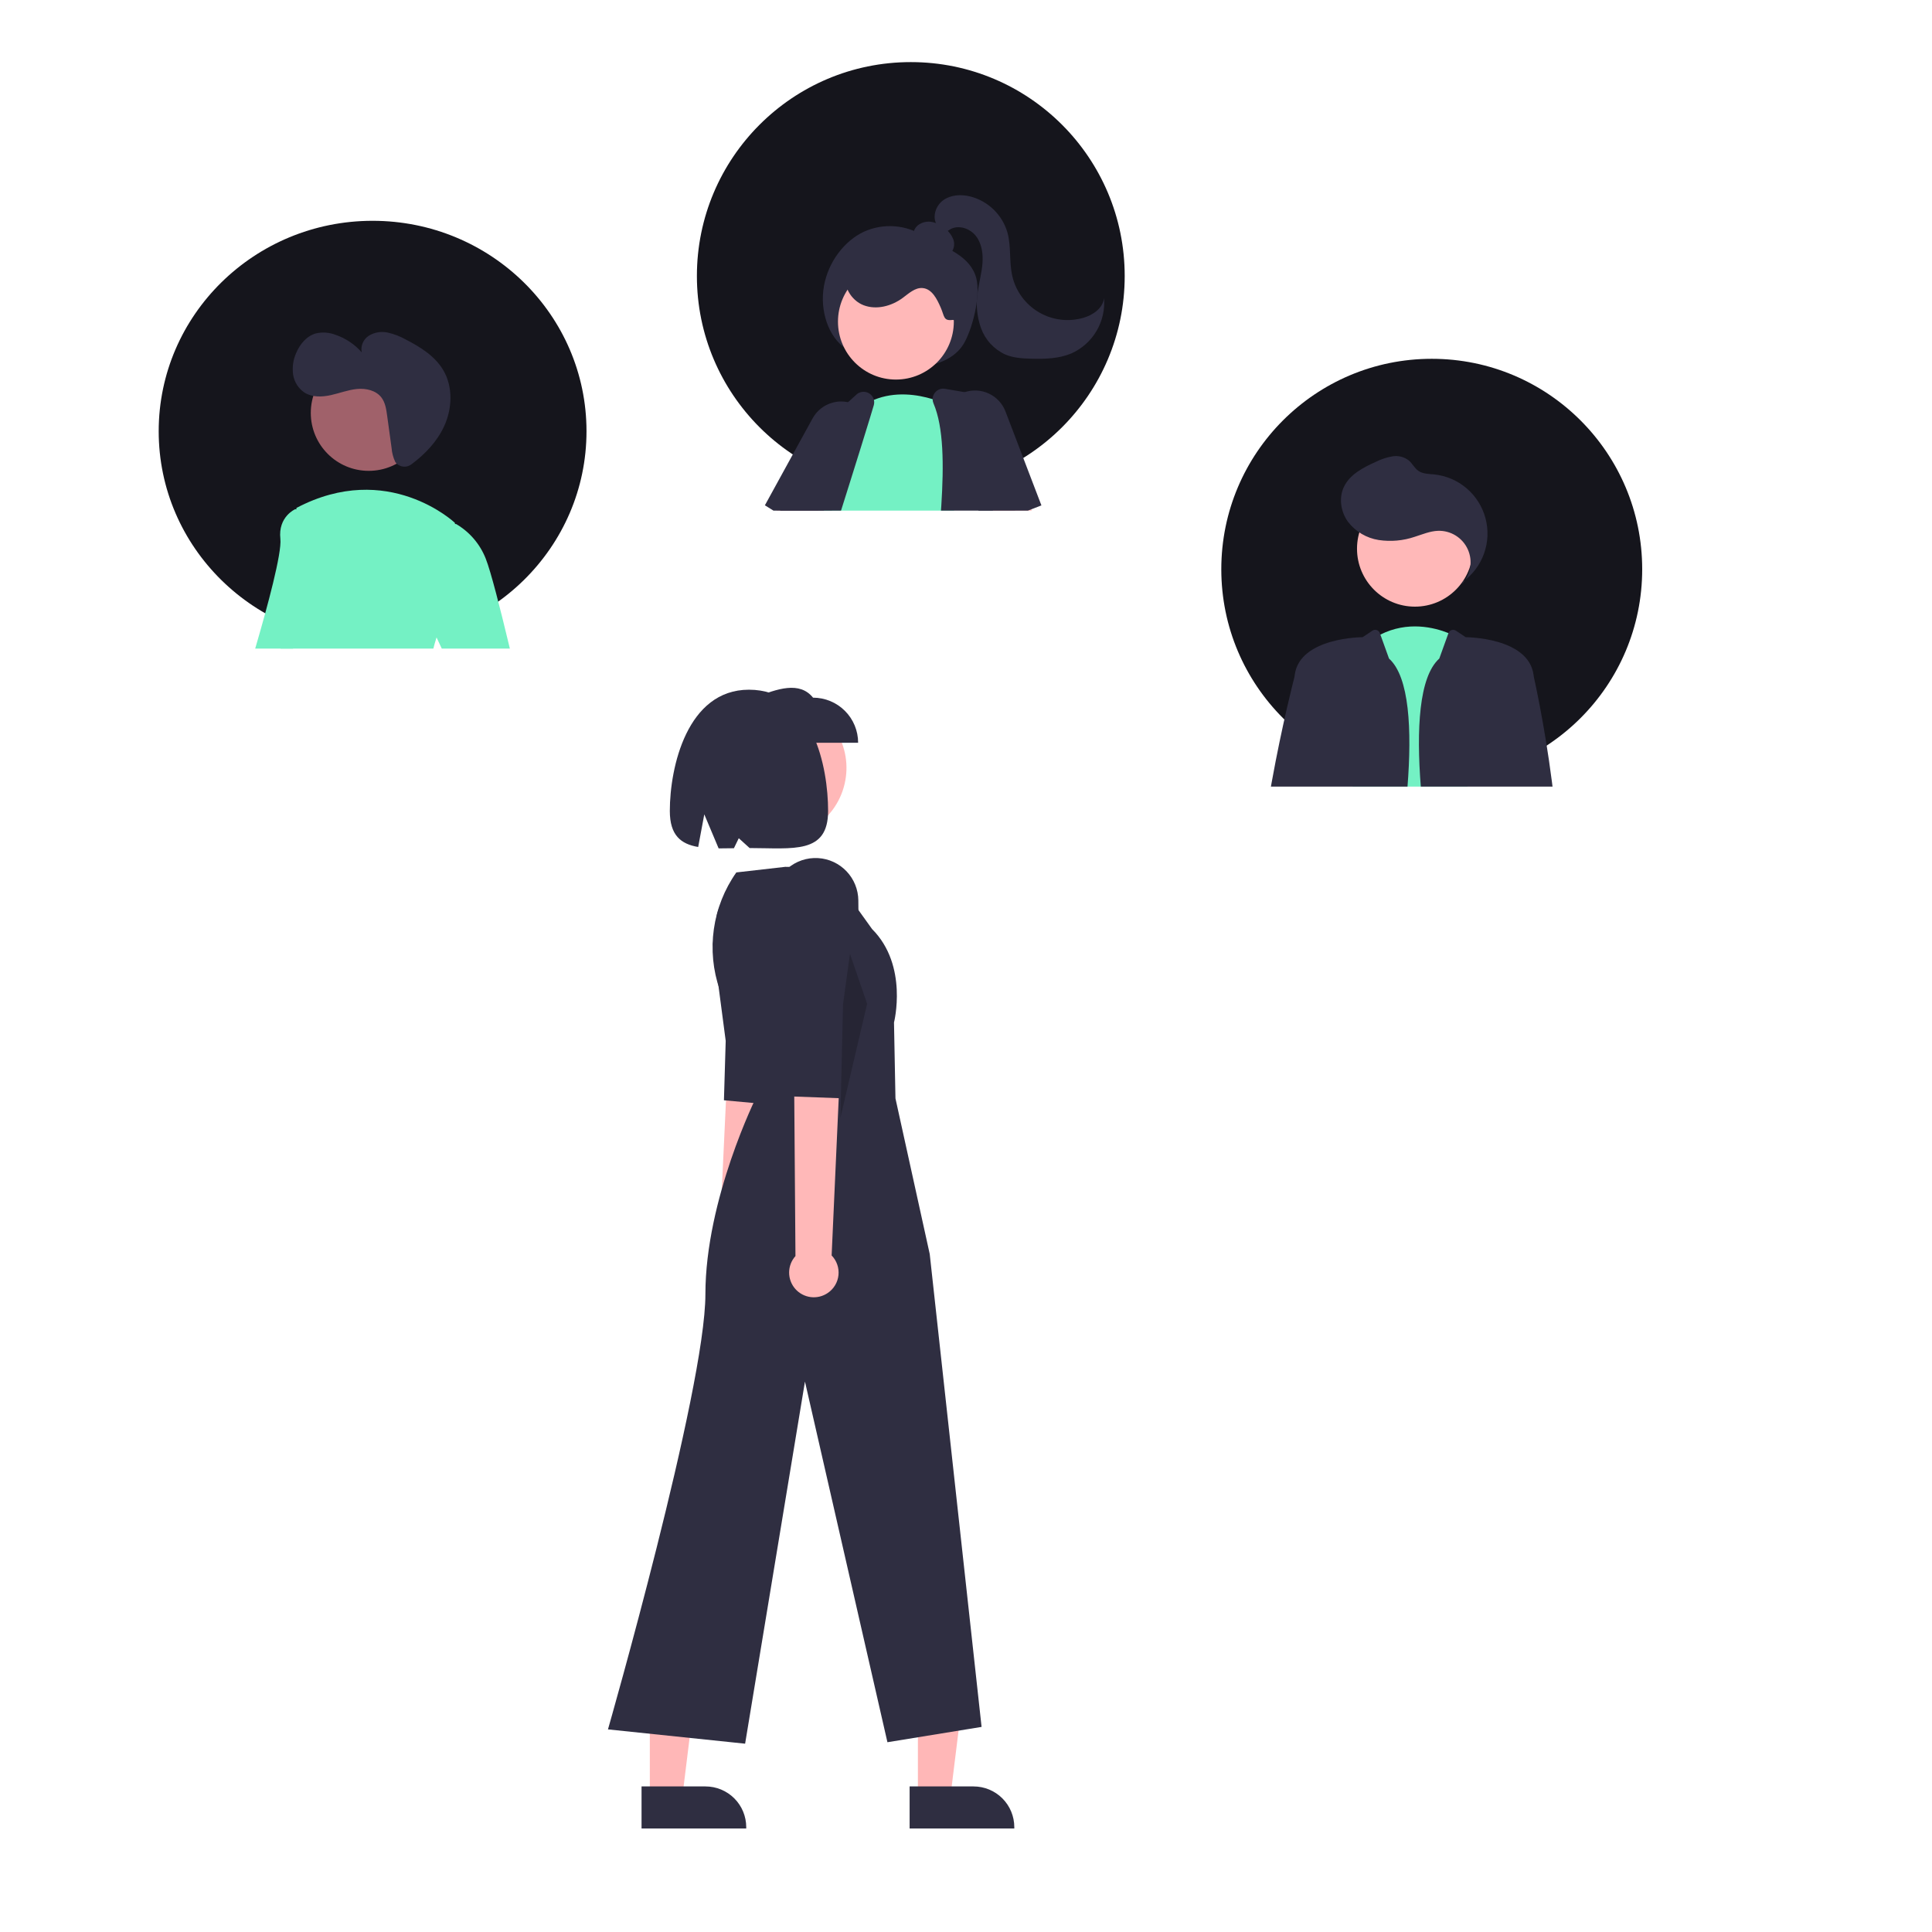
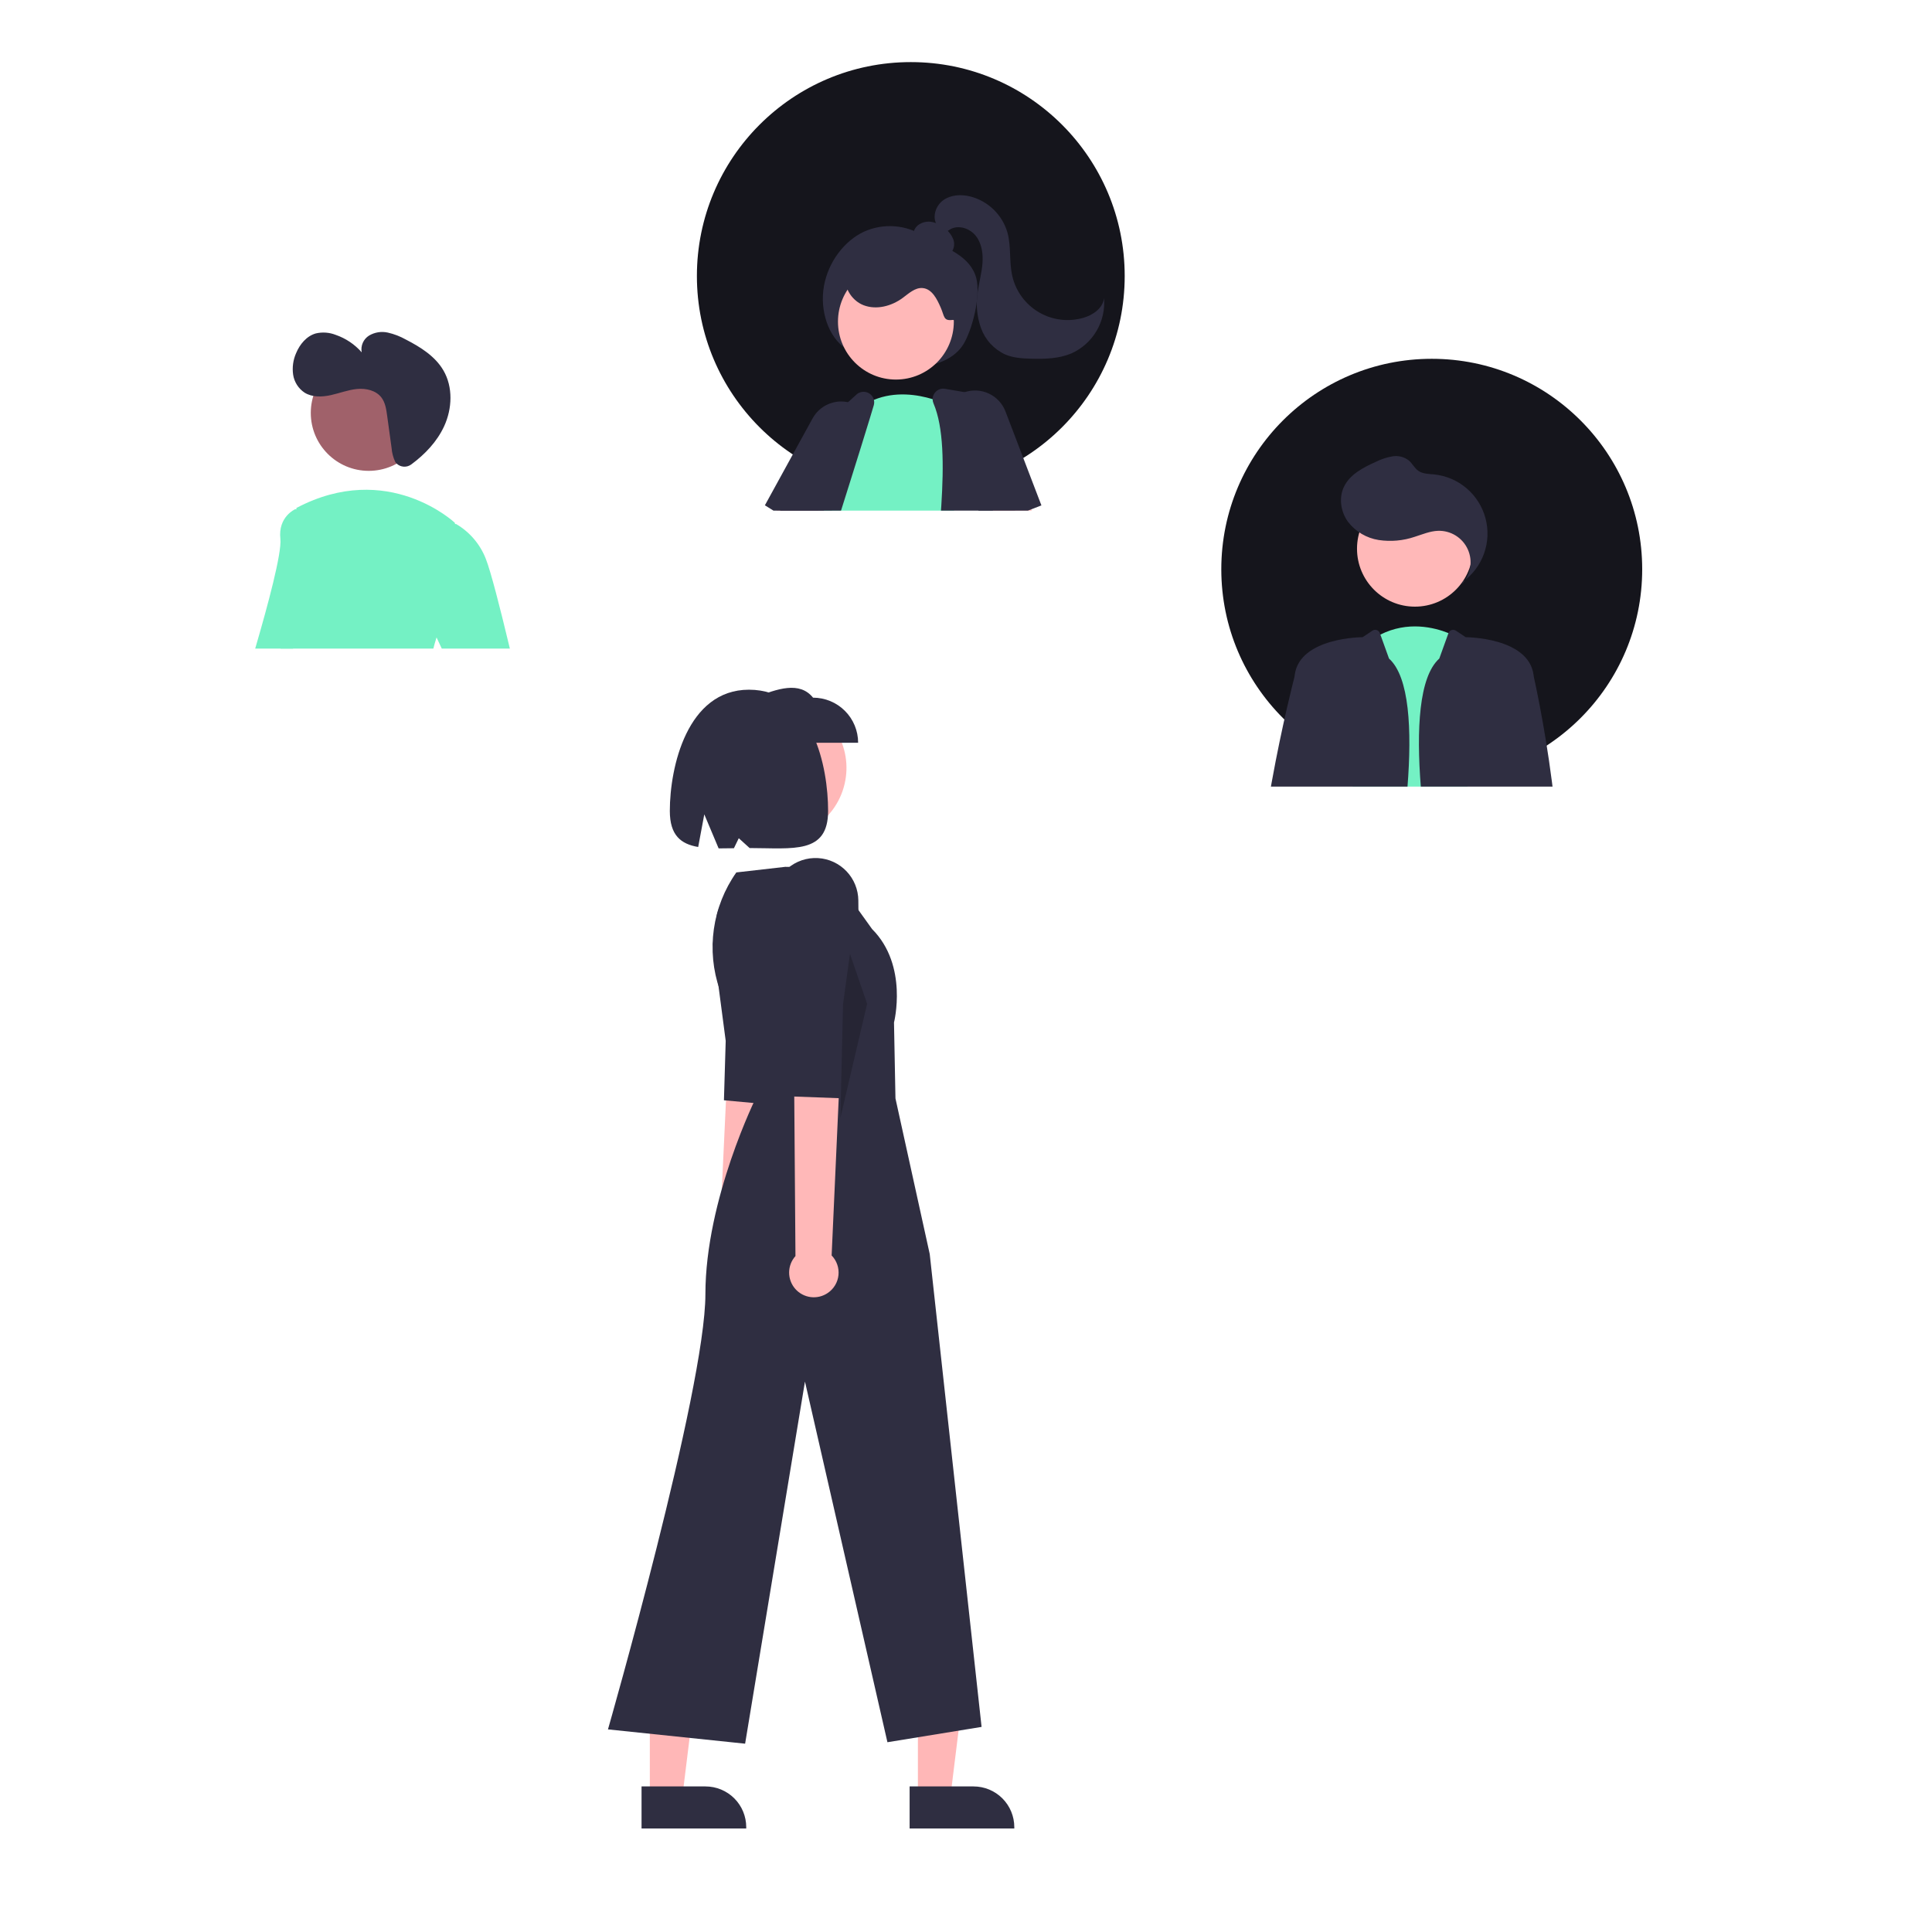
<svg xmlns="http://www.w3.org/2000/svg" width="280" height="280" viewBox="0 0 280 280" fill="none">
  <circle cx="132" cy="40" r="31" fill="#15151C" />
  <path d="M122.611 50.541C120.054 48.877 118.782 45.009 119.409 41.472C120.035 37.935 122.394 34.888 125.222 33.574C126.598 32.954 128.106 32.686 129.611 32.793C131.117 32.9 132.572 33.379 133.846 34.187C136.439 35.773 140.107 36.642 141.338 39.815C142.285 42.253 141.085 47.204 139.811 49.572C138.71 51.619 136.618 52.555 134.652 52.962C132.478 53.405 130.233 53.377 128.071 52.878C125.909 52.379 123.878 51.421 122.118 50.07L122.611 50.541Z" fill="#2F2E41" />
  <path d="M121.277 69.327L119.233 72.851L118.963 73.316L118.57 74H112.544L112.951 73.316L114.004 71.542L116.458 67.399L119.237 68.51L121.277 69.327Z" fill="#FFB8B8" />
  <path d="M112.092 74L110.991 73.316L110.854 73.231L117.763 60.642C118.06 60.097 118.462 59.616 118.946 59.228C119.43 58.839 119.986 58.551 120.583 58.379C121.335 58.155 122.133 58.125 122.9 58.293C123.348 58.388 123.779 58.549 124.179 58.772C124.343 58.862 124.502 58.963 124.654 59.073C125.238 59.482 125.718 60.023 126.055 60.652C126.457 61.388 126.655 62.218 126.63 63.056C126.604 63.894 126.357 64.71 125.912 65.42L123.249 69.676L120.972 73.316L120.545 74H112.092V74Z" fill="#2F2E41" />
  <path d="M129.841 55.009C134.477 55.009 138.236 51.25 138.236 46.613C138.236 41.977 134.477 38.218 129.841 38.218C125.204 38.218 121.445 41.977 121.445 46.613C121.445 51.25 125.204 55.009 129.841 55.009Z" fill="#FFB8B8" />
-   <path d="M138.269 74H119.397L119.483 73.757C119.435 73.61 119.39 73.463 119.349 73.316C119.305 73.162 119.267 73.005 119.233 72.851C118.926 71.421 118.928 69.941 119.236 68.51C120.279 63.39 124.439 59.23 124.439 59.23C124.511 59.175 124.582 59.124 124.654 59.073C125.273 58.62 125.945 58.243 126.654 57.952C129.744 56.67 132.984 57.186 135.162 57.849C135.92 58.078 136.661 58.36 137.38 58.693C137.633 58.813 137.77 58.888 137.77 58.888L137.985 65.454L138.245 73.316L138.269 74Z" fill="#74F1C4" />
+   <path d="M138.269 74H119.397L119.483 73.757C119.435 73.61 119.39 73.463 119.349 73.316C119.305 73.162 119.267 73.005 119.233 72.851C118.926 71.421 118.928 69.941 119.236 68.51C120.279 63.39 124.439 59.23 124.439 59.23C124.511 59.175 124.582 59.124 124.654 59.073C125.273 58.62 125.945 58.243 126.654 57.952C129.744 56.67 132.984 57.186 135.162 57.849C135.92 58.078 136.661 58.36 137.38 58.693C137.633 58.813 137.77 58.888 137.77 58.888L137.985 65.454L138.245 73.316L138.269 74" fill="#74F1C4" />
  <path d="M146.999 73.316L145.557 65.981L144.101 58.584C144.04 58.278 143.888 57.998 143.666 57.781C143.443 57.563 143.16 57.417 142.853 57.364L139.804 56.837L136.967 56.348C136.693 56.299 136.411 56.326 136.152 56.425C135.892 56.524 135.665 56.693 135.494 56.912C135.281 57.178 135.164 57.508 135.162 57.849C135.162 58.059 135.205 58.268 135.289 58.461C136.769 61.913 136.796 67.379 136.42 73.316C136.403 73.542 136.389 73.771 136.372 74H147.136L146.999 73.316Z" fill="#2F2E41" />
  <path d="M126.654 57.952C126.592 57.703 126.468 57.474 126.294 57.284C126.121 57.095 125.903 56.952 125.661 56.868C125.419 56.784 125.159 56.762 124.906 56.803C124.653 56.844 124.414 56.947 124.21 57.104L122.901 58.293L117.541 63.175C117.374 63.324 117.243 63.51 117.158 63.718C116.553 65.164 115.374 68.018 114.003 71.542C113.781 72.116 113.552 72.708 113.317 73.316C113.234 73.542 113.146 73.771 113.057 74H121.889C121.961 73.771 122.033 73.542 122.105 73.316C122.498 72.075 122.881 70.859 123.25 69.676C124.33 66.241 125.304 63.12 126.056 60.652C126.265 59.968 126.455 59.337 126.627 58.758C126.707 58.496 126.717 58.218 126.654 57.952V57.952Z" fill="#2F2E41" />
  <path d="M148.981 74H149.552L149.473 73.809L149.265 73.316L146.048 65.684L145.556 65.981L141.604 68.37L143.631 73.316L143.912 74H147.135H148.981Z" fill="#FFB8B8" />
  <path d="M145.721 59.63C145.286 58.491 144.427 57.564 143.324 57.044C142.221 56.523 140.96 56.449 139.804 56.837C139.656 56.886 139.511 56.943 139.37 57.008C138.56 57.369 137.87 57.954 137.38 58.693C137.181 58.989 137.017 59.306 136.892 59.64C136.67 60.22 136.565 60.837 136.583 61.457C136.601 62.077 136.742 62.688 136.998 63.253L137.985 65.454L141.52 73.316L141.827 74H148.982L149.474 73.809L150.752 73.316L150.93 73.248L145.721 59.63Z" fill="#2F2E41" />
  <path d="M136.435 36.971C136.728 37.059 137.041 37.048 137.327 36.939C137.612 36.831 137.854 36.632 138.015 36.372C138.167 36.107 138.257 35.811 138.277 35.506C138.297 35.201 138.247 34.896 138.131 34.614C137.892 34.05 137.517 33.555 137.038 33.173C136.495 32.681 135.833 32.339 135.118 32.179C134.761 32.102 134.391 32.103 134.034 32.181C133.677 32.26 133.341 32.414 133.049 32.634C132.762 32.861 132.55 33.168 132.439 33.516C132.327 33.865 132.323 34.239 132.425 34.59C132.642 35.22 133.231 35.642 133.819 35.957C134.986 36.58 136.272 36.946 137.592 37.03L136.435 36.971Z" fill="#2F2E41" />
  <path d="M138.068 46.363C136.718 46.549 136.891 45.862 136.351 44.611C135.81 43.361 135.086 41.876 133.73 41.749C132.618 41.645 131.702 42.534 130.801 43.194C129.196 44.37 127.033 44.946 125.172 44.24C123.311 43.535 122.018 41.317 122.724 39.456C122.944 38.943 123.267 38.479 123.673 38.096C124.079 37.712 124.56 37.415 125.085 37.224C126.139 36.85 127.258 36.694 128.374 36.768C130.856 36.847 133.291 37.47 135.506 38.593C137.034 39.37 138.523 40.481 139.102 42.095C139.682 43.709 140.064 45.976 138.406 46.413L138.068 46.363Z" fill="#2F2E41" />
  <path d="M135.745 32.533C135.078 31.372 135.629 29.778 136.72 29.002C137.812 28.227 139.276 28.15 140.579 28.462C141.867 28.786 143.047 29.444 144.001 30.368C144.955 31.293 145.649 32.452 146.014 33.729C146.567 35.76 146.238 37.941 146.706 39.993C146.956 41.087 147.426 42.118 148.09 43.023C148.753 43.928 149.594 44.688 150.562 45.256C151.53 45.824 152.603 46.187 153.717 46.324C154.83 46.461 155.96 46.368 157.037 46.052C158.439 45.641 159.864 44.639 160.002 43.185C160.147 44.855 159.766 46.53 158.912 47.973C158.059 49.416 156.775 50.557 155.241 51.234C153.434 51.988 151.419 52.037 149.462 51.987C148.187 51.954 146.883 51.877 145.707 51.384C144.893 51.013 144.161 50.483 143.554 49.825C142.948 49.167 142.479 48.395 142.174 47.554C141.575 45.863 141.414 44.048 141.704 42.278C141.897 40.901 142.28 39.552 142.387 38.165C142.494 36.779 142.291 35.299 141.436 34.202C140.582 33.106 138.949 32.545 137.734 33.221C137.246 33.493 136.852 33.937 136.321 34.112C135.791 34.287 135.039 33.979 135.087 33.422L135.745 32.533Z" fill="#2F2E41" />
  <circle cx="207.5" cy="82.5" r="30.5" fill="#15151C" />
  <path d="M196.035 114L196.1 113.316L198.028 93.258C198.66 92.763 199.339 92.332 200.055 91.97C204.024 89.97 207.852 90.927 209.923 91.754C210.472 91.969 211.003 92.229 211.509 92.53L212.637 113.316L212.675 114H196.035Z" fill="#74F1C4" />
  <path d="M205.063 87.92C209.7 87.92 213.459 84.161 213.459 79.525C213.459 74.888 209.7 71.129 205.063 71.129C200.427 71.129 196.668 74.888 196.668 79.525C196.668 84.161 200.427 87.92 205.063 87.92Z" fill="#FFB8B8" />
  <path d="M211.875 84.644C212.499 83.986 212.913 83.157 213.065 82.264C213.217 81.37 213.099 80.451 212.727 79.624C212.356 78.797 211.746 78.1 210.977 77.62C210.208 77.14 209.313 76.9 208.407 76.931C207.246 76.97 206.152 77.445 205.044 77.793C203.365 78.365 201.573 78.526 199.819 78.264C198.055 77.99 196.462 77.05 195.37 75.637C194.331 74.209 194.007 72.229 194.741 70.623C195.588 68.769 197.567 67.748 199.429 66.918C200.18 66.542 200.981 66.279 201.809 66.136C202.223 66.067 202.647 66.085 203.055 66.187C203.462 66.29 203.844 66.476 204.176 66.733C204.699 67.183 205.006 67.859 205.575 68.249C206.216 68.688 207.048 68.676 207.821 68.754C209.562 68.928 211.209 69.628 212.542 70.761C213.875 71.894 214.832 73.406 215.285 75.096C215.738 76.785 215.666 78.573 215.078 80.221C214.49 81.869 213.414 83.299 211.994 84.32L211.875 84.644Z" fill="#2F2E41" />
  <path d="M201.306 95.443L200.055 91.97L199.977 91.753C199.94 91.651 199.88 91.558 199.802 91.482C199.724 91.406 199.629 91.348 199.526 91.314C199.422 91.28 199.312 91.27 199.204 91.285C199.096 91.299 198.992 91.338 198.902 91.399L197.481 92.346C197.481 92.346 188.372 92.346 187.64 97.811C187.63 97.897 187.616 97.993 187.606 98.095C187.606 98.1 187.605 98.104 187.603 98.109C187.51 98.468 185.791 105.113 184.314 113.316C184.274 113.542 184.232 113.771 184.191 114H203.986V114C204.63 105.759 204.27 98.097 201.306 95.443Z" fill="#2F2E41" />
  <path d="M224.918 113.316C223.838 104.901 222.293 98.095 222.293 98.095C222.28 97.993 222.266 97.897 222.256 97.811C221.528 92.346 212.418 92.346 212.418 92.346L210.999 91.399C210.908 91.339 210.804 91.3 210.696 91.285C210.588 91.27 210.478 91.281 210.374 91.315C210.271 91.349 210.176 91.406 210.098 91.483C210.02 91.559 209.96 91.652 209.923 91.754L208.593 95.443C205.63 98.097 205.269 105.759 205.913 114L205.913 114H225.004C224.976 113.771 224.946 113.542 224.918 113.316Z" fill="#2F2E41" />
-   <ellipse cx="54" cy="62.5" rx="31" ry="30.5" fill="#15151C" />
  <path d="M44.578 74.154L42.548 93.316L42.476 94H36.983C37.048 93.778 37.113 93.549 37.182 93.316C38.74 87.97 40.863 80.166 40.634 78.098C40.275 74.872 42.788 73.795 42.788 73.795L42.945 73.826L44.578 74.154Z" fill="#74F1C4" />
  <path d="M53.437 68.239C58.074 68.239 61.833 64.48 61.833 59.844C61.833 55.207 58.074 51.448 53.437 51.448C48.801 51.448 45.042 55.207 45.042 59.844C45.042 64.48 48.801 68.239 53.437 68.239Z" fill="#A0616A" />
  <path d="M64.305 89.932C63.881 90.713 63.535 91.532 63.269 92.38C63.17 92.68 63.074 92.995 62.985 93.316C62.92 93.538 62.862 93.767 62.804 94H40.661C40.692 93.774 40.719 93.545 40.75 93.316C41.882 84.378 42.797 75.306 42.944 73.826C42.958 73.686 42.965 73.614 42.965 73.614C56.234 66.62 65.918 75.767 65.918 75.767C65.918 75.767 65.932 75.832 65.952 75.959C66.164 77.237 67.244 84.702 64.305 89.932Z" fill="#74F1C4" />
  <path d="M63.269 92.38L61.792 89.215L62.151 76.663L65.952 75.959L66.085 75.935C68.05 77.077 69.57 78.85 70.399 80.966C71.137 82.812 72.542 88.363 73.728 93.316C73.783 93.545 73.838 93.774 73.892 94H64.024L63.706 93.316L63.269 92.38Z" fill="#74F1C4" />
  <path d="M57.453 67.158C57.737 67.439 58.113 67.607 58.511 67.633C58.91 67.658 59.304 67.539 59.622 67.297C61.601 65.831 63.338 64.005 64.366 61.778C65.543 59.226 65.675 56.095 64.255 53.67C63.054 51.62 60.934 50.297 58.821 49.211C58.001 48.748 57.117 48.407 56.198 48.2C55.269 47.995 54.297 48.151 53.48 48.638C53.08 48.889 52.765 49.254 52.576 49.687C52.387 50.119 52.333 50.598 52.42 51.062C51.406 49.904 50.105 49.031 48.65 48.531C47.733 48.172 46.729 48.099 45.77 48.322C44.429 48.702 43.45 49.893 42.914 51.18C42.481 52.159 42.332 53.24 42.483 54.299C42.562 54.827 42.752 55.331 43.038 55.781C43.325 56.23 43.703 56.615 44.148 56.909C45.256 57.595 46.671 57.545 47.944 57.265C49.217 56.985 50.449 56.498 51.747 56.374C53.045 56.251 54.49 56.575 55.28 57.612C55.836 58.342 55.979 59.296 56.103 60.206L56.753 64.936C56.806 65.621 56.981 66.29 57.269 66.913C57.319 67.003 57.381 67.085 57.453 67.158Z" fill="#2F2E41" />
  <path d="M108.237 185.67C108.644 185.426 108.993 185.095 109.258 184.7C109.524 184.306 109.7 183.859 109.773 183.39C109.847 182.92 109.817 182.44 109.685 181.984C109.554 181.527 109.323 181.105 109.011 180.747L113.234 138.366L106.182 138.834L104.228 180.567C103.662 181.132 103.322 181.885 103.274 182.683C103.226 183.481 103.472 184.27 103.966 184.899C104.46 185.528 105.168 185.954 105.955 186.096C106.742 186.238 107.554 186.087 108.237 185.67Z" fill="#FFB8B8" />
  <path d="M103.326 136.796L105.174 150.848L104.918 159.461L112.674 160.171L114.229 153.008L115.085 134.044C115.15 132.614 114.67 131.212 113.742 130.122C112.814 129.031 111.507 128.333 110.085 128.168V128.168C108.61 127.996 107.126 128.412 105.954 129.325C104.782 130.237 104.016 131.574 103.821 133.047L103.326 136.796Z" fill="#2F2E41" />
  <path d="M133.03 260.44L137.735 260.44L139.973 242.292L133.029 242.292L133.03 260.44Z" fill="#FFB7B7" />
  <path d="M131.829 265L147 264.999V264.807C147 263.241 146.378 261.74 145.27 260.632C144.163 259.525 142.661 258.903 141.095 258.903H141.095L131.829 258.903L131.829 265Z" fill="#2F2E41" />
  <path d="M94.179 260.44L98.884 260.44L101.122 242.292L94.178 242.292L94.179 260.44Z" fill="#FFB7B7" />
  <path d="M92.978 265L108.149 264.999V264.807C108.149 263.241 107.527 261.74 106.42 260.632C105.312 259.525 103.811 258.903 102.244 258.903H102.244L92.978 258.903L92.978 265Z" fill="#2F2E41" />
  <path d="M110.111 121.21C104.63 119.905 101.246 114.404 102.551 108.923C103.857 103.443 109.358 100.058 114.838 101.364C120.319 102.67 123.703 108.171 122.398 113.651C121.092 119.132 115.591 122.516 110.111 121.21Z" fill="#FFB8B8" />
  <path d="M113.794 125.63L106.714 126.439C104.993 128.88 103.877 131.696 103.458 134.653C103.039 137.611 103.33 140.626 104.306 143.449L109.647 158.902C109.647 158.902 102.232 173.767 102.232 187.569C102.232 201.37 88.111 250.635 88.111 250.635L107.988 252.708L116.661 200.227L128.613 252.497L142.258 250.276L134.743 181.745L129.777 159.188L129.565 148.188C129.565 148.188 131.677 139.934 126.392 134.65L119.94 125.659L113.794 125.63Z" fill="#2F2E41" />
  <path d="M119.973 187.383C120.404 187.091 120.765 186.708 121.032 186.261C121.299 185.814 121.465 185.314 121.518 184.796C121.571 184.278 121.509 183.755 121.338 183.264C121.167 182.772 120.89 182.324 120.527 181.951L122.628 135.332L114.94 136.263L115.284 182.037C114.698 182.689 114.371 183.533 114.365 184.41C114.36 185.286 114.676 186.134 115.254 186.793C115.832 187.452 116.631 187.876 117.501 187.985C118.371 188.093 119.25 187.879 119.973 187.383V187.383Z" fill="#FFB8B8" />
  <path d="M111.694 134.204L114.552 149.468L114.783 158.906L123.311 159.222L124.586 151.292L124.396 130.494C124.381 128.925 123.773 127.421 122.693 126.283C121.613 125.145 120.142 124.458 118.576 124.362V124.362C116.952 124.262 115.353 124.805 114.125 125.873C112.897 126.942 112.139 128.45 112.013 130.073L111.694 134.204Z" fill="#2F2E41" />
  <path d="M124.366 107.644H109.376V101.11C112.666 99.803 115.886 98.691 117.832 101.11C119.565 101.11 121.227 101.799 122.452 103.024C123.678 104.249 124.366 105.911 124.366 107.644V107.644Z" fill="#2F2E41" />
  <path d="M108.545 99.957C99.584 99.957 97.076 111.19 97.076 117.526C97.076 121.06 98.674 122.324 101.186 122.752L102.072 118.022L104.15 122.956C104.855 122.959 105.596 122.946 106.365 122.931L107.069 121.481L108.64 122.905C114.93 122.915 120.015 123.832 120.015 117.526C120.015 111.19 117.815 99.957 108.545 99.957Z" fill="#2F2E41" />
  <path opacity="0.2" d="M121.799 161.999L122.178 145.545L123.183 138.24L125.668 145.476L121.799 161.999Z" fill="black" />
</svg>